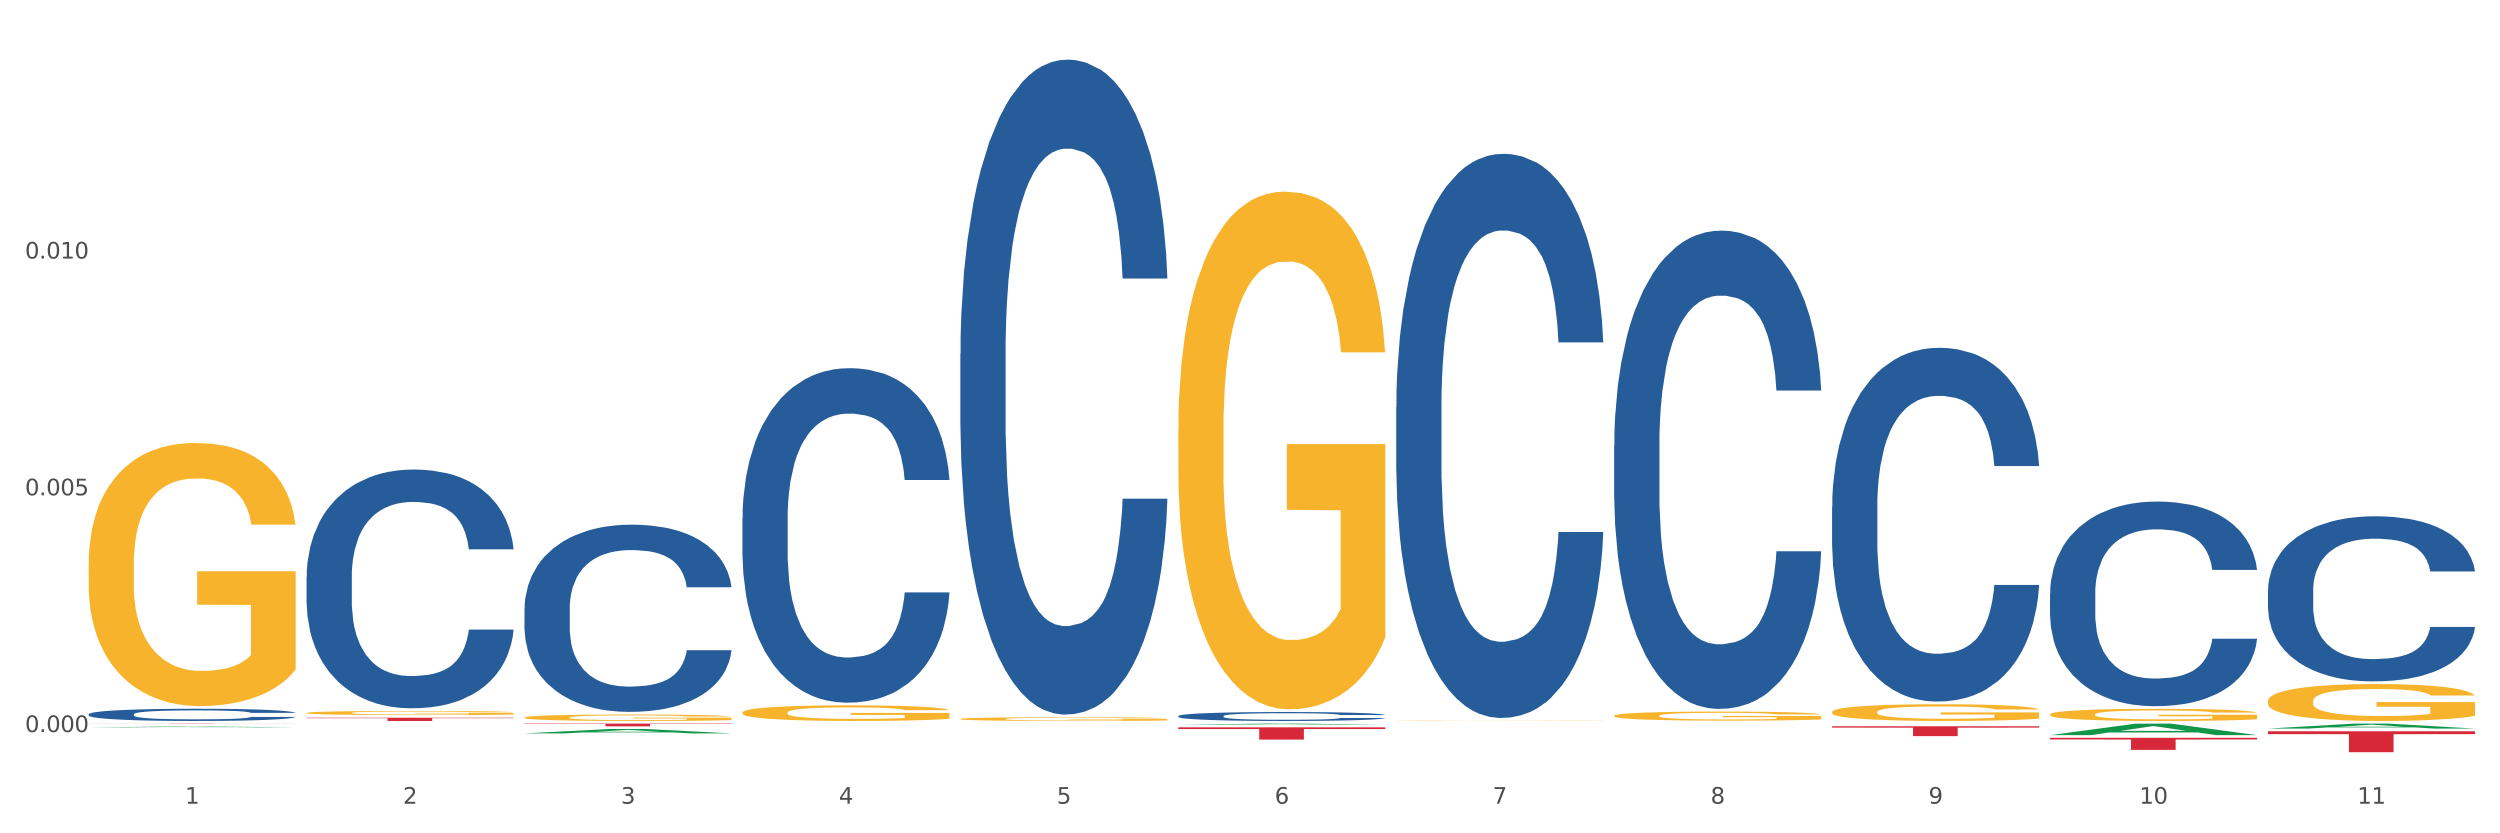
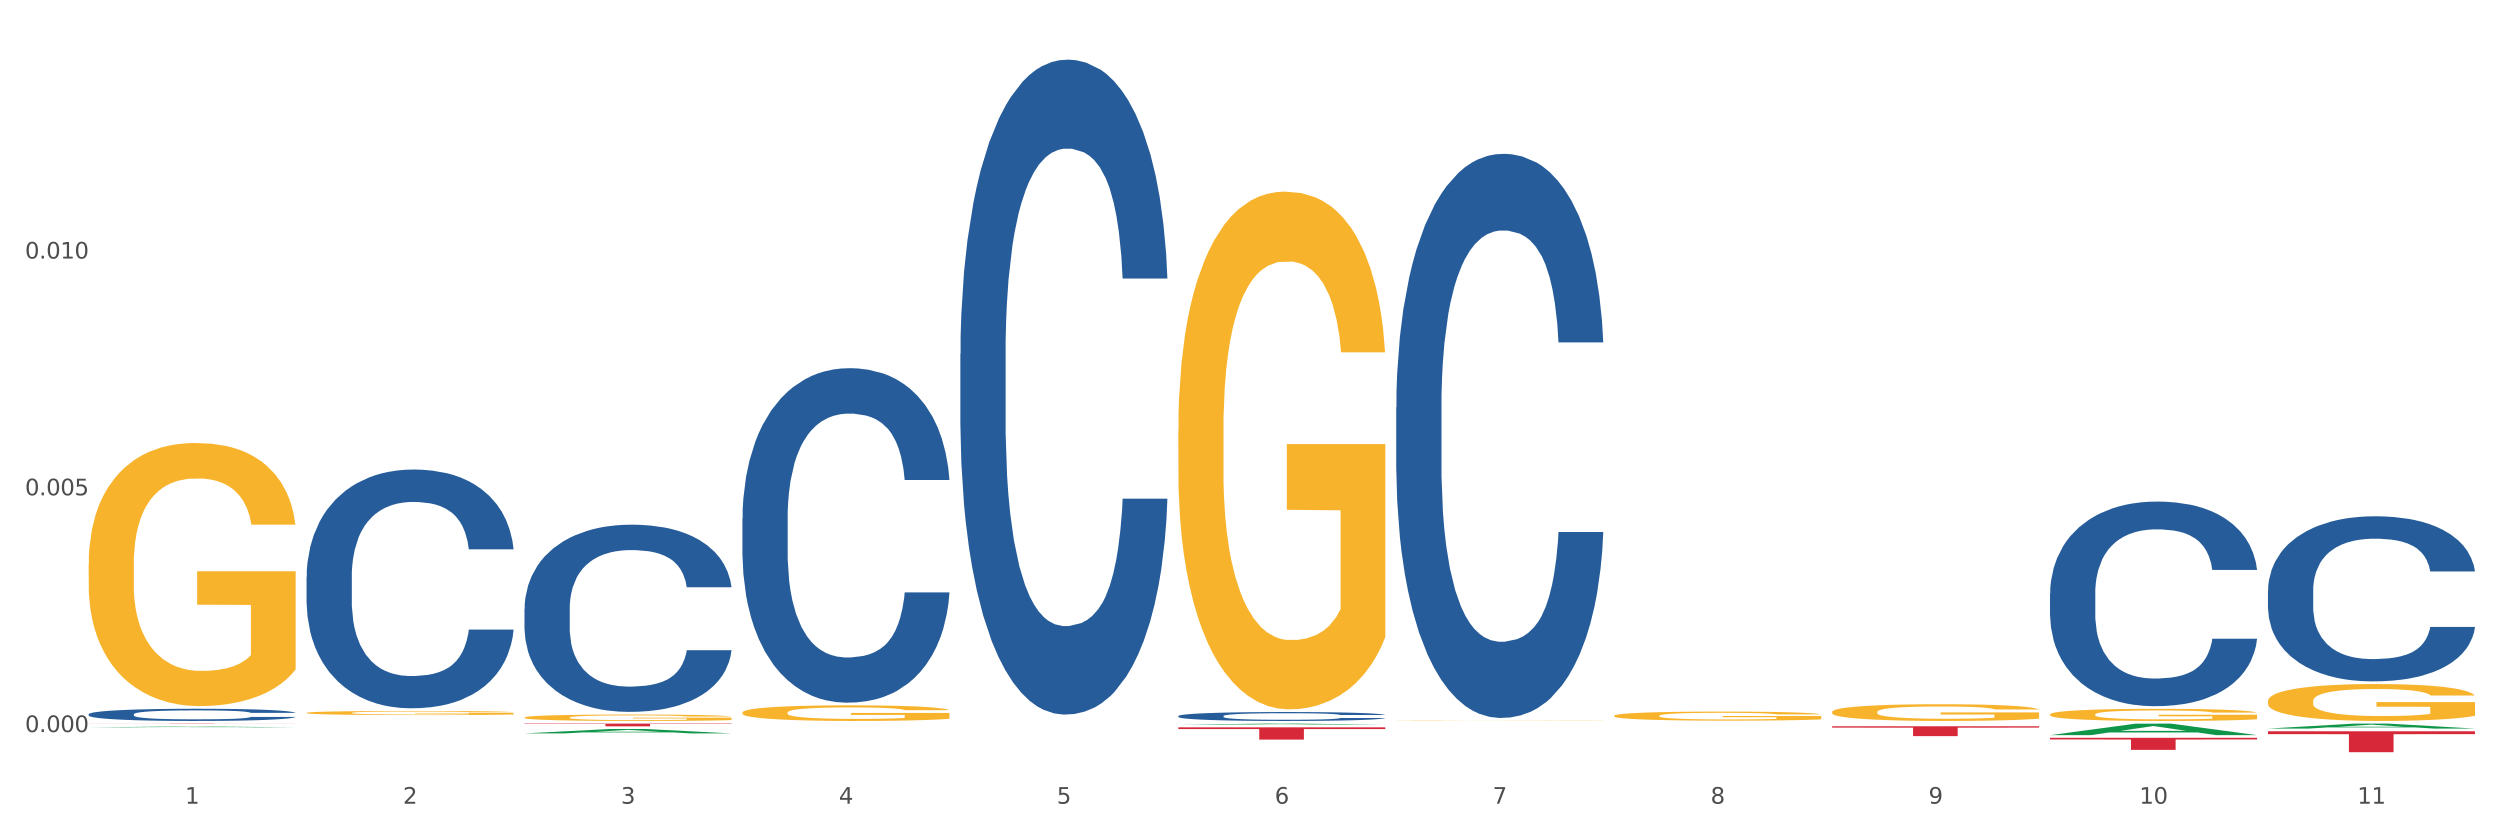
<svg xmlns="http://www.w3.org/2000/svg" xmlns:xlink="http://www.w3.org/1999/xlink" width="1080pt" height="360pt" viewBox="0 0 1080 360" version="1.1">
  <rect x="0" y="0" width="1080" height="360" fill="#333333" stroke="none" />
  <defs>
    <style type="text/css">*{stroke-linejoin: round; stroke-linecap: butt}</style>
  </defs>
  <g id="figure_1">
    <g id="patch_1">
      <path d="M 0 360  L 1080 360  L 1080 0  L 0 0  z " style="fill: #ffffff; stroke: #ffffff; stroke-linejoin: miter" />
    </g>
    <g id="axes_1">
      <g id="matplotlib.axis_1">
        <g id="xtick_1">
          <g id="text_1">
            <g style="fill: #4d4d4d" transform="translate(79.949 347.204) scale(0.096 -0.096)">
              <defs>
                <path id="DejaVuSans-31" d="M 794 531  L 1825 531  L 1825 4091  L 703 3866  L 703 4441  L 1819 4666  L 2450 4666  L 2450 531  L 3481 531  L 3481 0  L 794 0  L 794 531  z " transform="scale(0.016)" />
              </defs>
              <use xlink:href="#DejaVuSans-31" />
            </g>
          </g>
        </g>
        <g id="xtick_2">
          <g id="text_2">
            <g style="fill: #4d4d4d" transform="translate(174.097 347.204) scale(0.096 -0.096)">
              <defs>
                <path id="DejaVuSans-32" d="M 1228 531  L 3431 531  L 3431 0  L 469 0  L 469 531  Q 828 903 1448 1529  Q 2069 2156 2228 2338  Q 2531 2678 2651 2914  Q 2772 3150 2772 3378  Q 2772 3750 2511 3984  Q 2250 4219 1831 4219  Q 1534 4219 1204 4116  Q 875 4013 500 3803  L 500 4441  Q 881 4594 1212 4672  Q 1544 4750 1819 4750  Q 2544 4750 2975 4387  Q 3406 4025 3406 3419  Q 3406 3131 3298 2873  Q 3191 2616 2906 2266  Q 2828 2175 2409 1742  Q 1991 1309 1228 531  z " transform="scale(0.016)" />
              </defs>
              <use xlink:href="#DejaVuSans-32" />
            </g>
          </g>
        </g>
        <g id="xtick_3">
          <g id="text_3">
            <g style="fill: #4d4d4d" transform="translate(268.244 347.204) scale(0.096 -0.096)">
              <defs>
                <path id="DejaVuSans-33" d="M 2597 2516  Q 3050 2419 3304 2112  Q 3559 1806 3559 1356  Q 3559 666 3084 287  Q 2609 -91 1734 -91  Q 1441 -91 1130 -33  Q 819 25 488 141  L 488 750  Q 750 597 1062 519  Q 1375 441 1716 441  Q 2309 441 2620 675  Q 2931 909 2931 1356  Q 2931 1769 2642 2001  Q 2353 2234 1838 2234  L 1294 2234  L 1294 2753  L 1863 2753  Q 2328 2753 2575 2939  Q 2822 3125 2822 3475  Q 2822 3834 2567 4026  Q 2313 4219 1838 4219  Q 1578 4219 1281 4162  Q 984 4106 628 3988  L 628 4550  Q 988 4650 1302 4700  Q 1616 4750 1894 4750  Q 2613 4750 3031 4423  Q 3450 4097 3450 3541  Q 3450 3153 3228 2886  Q 3006 2619 2597 2516  z " transform="scale(0.016)" />
              </defs>
              <use xlink:href="#DejaVuSans-33" />
            </g>
          </g>
        </g>
        <g id="xtick_4">
          <g id="text_4">
            <g style="fill: #4d4d4d" transform="translate(362.392 347.204) scale(0.096 -0.096)">
              <defs>
                <path id="DejaVuSans-34" d="M 2419 4116  L 825 1625  L 2419 1625  L 2419 4116  z M 2253 4666  L 3047 4666  L 3047 1625  L 3713 1625  L 3713 1100  L 3047 1100  L 3047 0  L 2419 0  L 2419 1100  L 313 1100  L 313 1709  L 2253 4666  z " transform="scale(0.016)" />
              </defs>
              <use xlink:href="#DejaVuSans-34" />
            </g>
          </g>
        </g>
        <g id="xtick_5">
          <g id="text_5">
            <g style="fill: #4d4d4d" transform="translate(456.54 347.204) scale(0.096 -0.096)">
              <defs>
                <path id="DejaVuSans-35" d="M 691 4666  L 3169 4666  L 3169 4134  L 1269 4134  L 1269 2991  Q 1406 3038 1543 3061  Q 1681 3084 1819 3084  Q 2600 3084 3056 2656  Q 3513 2228 3513 1497  Q 3513 744 3044 326  Q 2575 -91 1722 -91  Q 1428 -91 1123 -41  Q 819 9 494 109  L 494 744  Q 775 591 1075 516  Q 1375 441 1709 441  Q 2250 441 2565 725  Q 2881 1009 2881 1497  Q 2881 1984 2565 2268  Q 2250 2553 1709 2553  Q 1456 2553 1204 2497  Q 953 2441 691 2322  L 691 4666  z " transform="scale(0.016)" />
              </defs>
              <use xlink:href="#DejaVuSans-35" />
            </g>
          </g>
        </g>
        <g id="xtick_6">
          <g id="text_6">
            <g style="fill: #4d4d4d" transform="translate(550.688 347.204) scale(0.096 -0.096)">
              <defs>
                <path id="DejaVuSans-36" d="M 2113 2584  Q 1688 2584 1439 2293  Q 1191 2003 1191 1497  Q 1191 994 1439 701  Q 1688 409 2113 409  Q 2538 409 2786 701  Q 3034 994 3034 1497  Q 3034 2003 2786 2293  Q 2538 2584 2113 2584  z M 3366 4563  L 3366 3988  Q 3128 4100 2886 4159  Q 2644 4219 2406 4219  Q 1781 4219 1451 3797  Q 1122 3375 1075 2522  Q 1259 2794 1537 2939  Q 1816 3084 2150 3084  Q 2853 3084 3261 2657  Q 3669 2231 3669 1497  Q 3669 778 3244 343  Q 2819 -91 2113 -91  Q 1303 -91 875 529  Q 447 1150 447 2328  Q 447 3434 972 4092  Q 1497 4750 2381 4750  Q 2619 4750 2861 4703  Q 3103 4656 3366 4563  z " transform="scale(0.016)" />
              </defs>
              <use xlink:href="#DejaVuSans-36" />
            </g>
          </g>
        </g>
        <g id="xtick_7">
          <g id="text_7">
            <g style="fill: #4d4d4d" transform="translate(644.835 347.204) scale(0.096 -0.096)">
              <defs>
                <path id="DejaVuSans-37" d="M 525 4666  L 3525 4666  L 3525 4397  L 1831 0  L 1172 0  L 2766 4134  L 525 4134  L 525 4666  z " transform="scale(0.016)" />
              </defs>
              <use xlink:href="#DejaVuSans-37" />
            </g>
          </g>
        </g>
        <g id="xtick_8">
          <g id="text_8">
            <g style="fill: #4d4d4d" transform="translate(738.983 347.204) scale(0.096 -0.096)">
              <defs>
                <path id="DejaVuSans-38" d="M 2034 2216  Q 1584 2216 1326 1975  Q 1069 1734 1069 1313  Q 1069 891 1326 650  Q 1584 409 2034 409  Q 2484 409 2743 651  Q 3003 894 3003 1313  Q 3003 1734 2745 1975  Q 2488 2216 2034 2216  z M 1403 2484  Q 997 2584 770 2862  Q 544 3141 544 3541  Q 544 4100 942 4425  Q 1341 4750 2034 4750  Q 2731 4750 3128 4425  Q 3525 4100 3525 3541  Q 3525 3141 3298 2862  Q 3072 2584 2669 2484  Q 3125 2378 3379 2068  Q 3634 1759 3634 1313  Q 3634 634 3220 271  Q 2806 -91 2034 -91  Q 1263 -91 848 271  Q 434 634 434 1313  Q 434 1759 690 2068  Q 947 2378 1403 2484  z M 1172 3481  Q 1172 3119 1398 2916  Q 1625 2713 2034 2713  Q 2441 2713 2670 2916  Q 2900 3119 2900 3481  Q 2900 3844 2670 4047  Q 2441 4250 2034 4250  Q 1625 4250 1398 4047  Q 1172 3844 1172 3481  z " transform="scale(0.016)" />
              </defs>
              <use xlink:href="#DejaVuSans-38" />
            </g>
          </g>
        </g>
        <g id="xtick_9">
          <g id="text_9">
            <g style="fill: #4d4d4d" transform="translate(833.131 347.204) scale(0.096 -0.096)">
              <defs>
                <path id="DejaVuSans-39" d="M 703 97  L 703 672  Q 941 559 1184 500  Q 1428 441 1663 441  Q 2288 441 2617 861  Q 2947 1281 2994 2138  Q 2813 1869 2534 1725  Q 2256 1581 1919 1581  Q 1219 1581 811 2004  Q 403 2428 403 3163  Q 403 3881 828 4315  Q 1253 4750 1959 4750  Q 2769 4750 3195 4129  Q 3622 3509 3622 2328  Q 3622 1225 3098 567  Q 2575 -91 1691 -91  Q 1453 -91 1209 -44  Q 966 3 703 97  z M 1959 2075  Q 2384 2075 2632 2365  Q 2881 2656 2881 3163  Q 2881 3666 2632 3958  Q 2384 4250 1959 4250  Q 1534 4250 1286 3958  Q 1038 3666 1038 3163  Q 1038 2656 1286 2365  Q 1534 2075 1959 2075  z " transform="scale(0.016)" />
              </defs>
              <use xlink:href="#DejaVuSans-39" />
            </g>
          </g>
        </g>
        <g id="xtick_10">
          <g id="text_10">
            <g style="fill: #4d4d4d" transform="translate(924.224 347.204) scale(0.096 -0.096)">
              <defs>
                <path id="DejaVuSans-30" d="M 2034 4250  Q 1547 4250 1301 3770  Q 1056 3291 1056 2328  Q 1056 1369 1301 889  Q 1547 409 2034 409  Q 2525 409 2770 889  Q 3016 1369 3016 2328  Q 3016 3291 2770 3770  Q 2525 4250 2034 4250  z M 2034 4750  Q 2819 4750 3233 4129  Q 3647 3509 3647 2328  Q 3647 1150 3233 529  Q 2819 -91 2034 -91  Q 1250 -91 836 529  Q 422 1150 422 2328  Q 422 3509 836 4129  Q 1250 4750 2034 4750  z " transform="scale(0.016)" />
              </defs>
              <use xlink:href="#DejaVuSans-31" />
              <use xlink:href="#DejaVuSans-30" transform="translate(63.623 0)" />
            </g>
          </g>
        </g>
        <g id="xtick_11">
          <g id="text_11">
            <g style="fill: #4d4d4d" transform="translate(1018.372 347.204) scale(0.096 -0.096)">
              <use xlink:href="#DejaVuSans-31" />
              <use xlink:href="#DejaVuSans-31" transform="translate(63.623 0)" />
            </g>
          </g>
        </g>
        <g id="xtick_12" />
        <g id="xtick_13" />
        <g id="xtick_14" />
        <g id="xtick_15" />
        <g id="xtick_16" />
        <g id="xtick_17" />
        <g id="xtick_18" />
        <g id="xtick_19" />
        <g id="xtick_20" />
        <g id="xtick_21" />
      </g>
      <g id="matplotlib.axis_2">
        <g id="ytick_1">
          <g id="text_12">
            <g style="fill: #4d4d4d" transform="translate(10.8 316.255) scale(0.096 -0.096)">
              <defs>
                <path id="DejaVuSans-2e" d="M 684 794  L 1344 794  L 1344 0  L 684 0  L 684 794  z " transform="scale(0.016)" />
              </defs>
              <use xlink:href="#DejaVuSans-30" />
              <use xlink:href="#DejaVuSans-2e" transform="translate(63.623 0)" />
              <use xlink:href="#DejaVuSans-30" transform="translate(95.41 0)" />
              <use xlink:href="#DejaVuSans-30" transform="translate(159.033 0)" />
              <use xlink:href="#DejaVuSans-30" transform="translate(222.656 0)" />
            </g>
          </g>
        </g>
        <g id="ytick_2">
          <g id="text_13">
            <g style="fill: #4d4d4d" transform="translate(10.8 213.976) scale(0.096 -0.096)">
              <use xlink:href="#DejaVuSans-30" />
              <use xlink:href="#DejaVuSans-2e" transform="translate(63.623 0)" />
              <use xlink:href="#DejaVuSans-30" transform="translate(95.41 0)" />
              <use xlink:href="#DejaVuSans-30" transform="translate(159.033 0)" />
              <use xlink:href="#DejaVuSans-35" transform="translate(222.656 0)" />
            </g>
          </g>
        </g>
        <g id="ytick_3">
          <g id="text_14">
            <g style="fill: #4d4d4d" transform="translate(10.8 111.698) scale(0.096 -0.096)">
              <use xlink:href="#DejaVuSans-30" />
              <use xlink:href="#DejaVuSans-2e" transform="translate(63.623 0)" />
              <use xlink:href="#DejaVuSans-30" transform="translate(95.41 0)" />
              <use xlink:href="#DejaVuSans-31" transform="translate(159.033 0)" />
              <use xlink:href="#DejaVuSans-30" transform="translate(222.656 0)" />
            </g>
          </g>
        </g>
        <g id="ytick_4" />
        <g id="ytick_5" />
        <g id="ytick_6" />
      </g>
      <g id="PolyCollection_1">
        <path d="M 38.283 314.202  L 38.375 314.202  L 75.258 313.869  L 90.564 313.868  L 127.723 314.203  L 110.02 314.203  L 101.998 314.125  L 63.916 314.125  L 63.64 314.126  L 55.894 314.203  L 38.283 314.203  L 38.283 314.202  L 68.711 314.079  L 97.203 314.078  L 83.095 313.94  L 82.911 313.939  L 82.727 313.94  L 68.619 314.078  L 68.711 314.079  L 38.283 314.202  z " clip-path="url(#peec48498e9)" style="fill: #109648" />
-         <path d="M 414.874 310.596  L 414.979 310.595  L 414.979 310.542  L 415.19 310.496  L 416.246 310.386  L 417.83 310.295  L 418.992 310.247  L 420.154 310.207  L 421.526 310.168  L 423.216 310.127  L 426.278 310.067  L 428.179 310.036  L 430.502 310.003  L 434.726 309.957  L 437.788 309.93  L 440.956 309.908  L 446.13 309.882  L 449.509 309.87  L 453.1 309.861  L 457.429 309.855  L 460.703 309.854  L 467.883 309.858  L 474.008 309.871  L 476.964 309.882  L 480.766 309.899  L 482.772 309.911  L 486.046 309.935  L 489.425 309.965  L 491.748 309.992  L 495.233 310.042  L 497.873 310.091  L 500.301 310.153  L 501.568 310.196  L 502.519 310.235  L 503.364 310.281  L 504.208 310.353  L 485.201 310.353  L 484.462 310.301  L 483.3 310.253  L 481.611 310.206  L 480.132 310.177  L 477.598 310.14  L 475.275 310.116  L 472.846 310.099  L 469.889 310.084  L 467.566 310.077  L 464.293 310.071  L 457.851 310.072  L 453.522 310.084  L 450.565 310.099  L 448.665 310.112  L 446.975 310.127  L 445.074 310.147  L 442.857 310.178  L 441.273 310.206  L 439.689 310.241  L 438.422 310.276  L 437.26 310.317  L 436.31 310.361  L 435.571 310.407  L 434.937 310.463  L 434.409 310.555  L 434.409 310.756  L 434.62 310.802  L 435.148 310.862  L 435.782 310.907  L 436.838 310.961  L 437.788 310.998  L 439.583 311.051  L 441.59 311.095  L 443.174 311.123  L 444.758 311.146  L 447.503 311.179  L 450.565 311.205  L 453.205 311.221  L 456.796 311.236  L 459.224 311.242  L 461.336 311.245  L 466.51 311.245  L 470.206 311.24  L 474.325 311.23  L 477.492 311.217  L 480.132 311.201  L 483.089 311.174  L 484.99 311.149  L 484.99 310.843  L 461.759 310.841  L 461.759 310.637  L 504.314 310.637  L 504.314 311.236  L 502.519 311.267  L 500.512 311.294  L 498.401 311.319  L 495.233 311.35  L 491.431 311.379  L 488.052 311.4  L 484.462 311.418  L 480.238 311.434  L 474.747 311.448  L 471.368 311.454  L 467.144 311.459  L 462.181 311.46  L 457.851 311.457  L 453.628 311.45  L 449.193 311.437  L 444.863 311.418  L 441.59 311.399  L 438.316 311.375  L 434.831 311.344  L 432.086 311.315  L 429.974 311.289  L 427.651 311.255  L 425.117 311.211  L 423.216 311.171  L 421.526 311.13  L 419.731 311.077  L 418.464 311.032  L 417.197 310.975  L 416.458 310.932  L 415.613 310.866  L 414.979 310.774  L 414.874 310.596  z " clip-path="url(#peec48498e9)" style="fill: #f7b32b" />
        <path d="M 509.021 186.128  L 509.127 185.923  L 509.127 178.569  L 509.338 172.237  L 510.394 156.916  L 511.978 144.251  L 513.14 137.51  L 514.301 131.995  L 515.674 126.479  L 517.363 120.76  L 520.426 112.384  L 522.327 108.095  L 524.65 103.601  L 528.874 97.064  L 531.936 93.387  L 535.104 90.323  L 540.278 86.646  L 543.657 85.012  L 547.247 83.786  L 551.577 82.969  L 554.85 82.765  L 562.031 83.377  L 568.155 85.216  L 571.112 86.646  L 574.914 89.097  L 576.92 90.731  L 580.193 94  L 583.573 98.289  L 585.896 101.966  L 589.38 108.912  L 592.02 115.857  L 594.449 124.437  L 595.716 130.361  L 596.667 135.876  L 597.511 142.209  L 598.356 152.218  L 579.349 152.218  L 578.609 145.068  L 577.448 138.327  L 575.758 131.791  L 574.28 127.705  L 571.746 122.598  L 569.423 119.33  L 566.994 116.878  L 564.037 114.836  L 561.714 113.814  L 558.441 112.997  L 551.999 113.202  L 547.67 114.836  L 544.713 116.878  L 542.812 118.717  L 541.123 120.76  L 539.222 123.62  L 537.004 127.909  L 535.42 131.791  L 533.837 136.693  L 532.569 141.596  L 531.408 147.315  L 530.457 153.444  L 529.718 159.776  L 529.085 167.539  L 528.557 180.408  L 528.557 208.394  L 528.768 214.726  L 529.296 223.101  L 529.929 229.434  L 530.985 236.992  L 531.936 242.099  L 533.731 249.453  L 535.737 255.581  L 537.321 259.462  L 538.905 262.731  L 541.651 267.225  L 544.713 270.902  L 547.353 273.149  L 550.943 275.191  L 553.372 276.009  L 555.484 276.417  L 560.658 276.417  L 564.354 275.804  L 568.472 274.374  L 571.64 272.536  L 574.28 270.289  L 577.237 266.612  L 579.137 263.139  L 579.137 220.446  L 555.906 220.242  L 555.906 191.847  L 598.462 191.847  L 598.462 275.191  L 596.667 279.481  L 594.66 283.362  L 592.548 286.835  L 589.38 291.125  L 585.579 295.21  L 582.2 298.07  L 578.609 300.522  L 574.386 302.769  L 568.895 304.811  L 565.516 305.628  L 561.292 306.241  L 556.329 306.445  L 551.999 306.037  L 547.775 305.016  L 543.34 303.177  L 539.011 300.522  L 535.737 297.866  L 532.464 294.598  L 528.979 290.308  L 526.234 286.222  L 524.122 282.545  L 521.799 277.847  L 519.264 271.719  L 517.363 266.203  L 515.674 260.484  L 513.879 253.13  L 512.612 246.797  L 511.344 238.831  L 510.605 232.907  L 509.761 223.714  L 509.127 210.845  L 509.021 186.128  z " clip-path="url(#peec48498e9)" style="fill: #f7b32b" />
        <path d="M 603.169 311.383  L 603.275 311.383  L 603.275 311.378  L 603.486 311.374  L 604.542 311.364  L 606.126 311.356  L 607.287 311.352  L 608.449 311.348  L 609.822 311.345  L 611.511 311.341  L 614.573 311.336  L 616.474 311.333  L 618.797 311.33  L 623.021 311.326  L 626.083 311.324  L 629.251 311.322  L 634.426 311.319  L 637.805 311.318  L 641.395 311.317  L 645.724 311.317  L 648.998 311.317  L 656.179 311.317  L 662.303 311.318  L 665.26 311.319  L 669.061 311.321  L 671.068 311.322  L 674.341 311.324  L 677.72 311.327  L 680.043 311.329  L 683.528 311.334  L 686.168 311.338  L 688.597 311.344  L 689.864 311.347  L 690.814 311.351  L 691.659 311.355  L 692.504 311.361  L 673.496 311.361  L 672.757 311.357  L 671.596 311.352  L 669.906 311.348  L 668.428 311.346  L 665.893 311.342  L 663.57 311.34  L 661.142 311.339  L 658.185 311.337  L 655.862 311.337  L 652.588 311.336  L 646.147 311.336  L 641.817 311.337  L 638.861 311.339  L 636.96 311.34  L 635.27 311.341  L 633.37 311.343  L 631.152 311.346  L 629.568 311.348  L 627.984 311.351  L 626.717 311.355  L 625.555 311.358  L 624.605 311.362  L 623.866 311.366  L 623.232 311.371  L 622.704 311.379  L 622.704 311.397  L 622.916 311.401  L 623.444 311.407  L 624.077 311.411  L 625.133 311.416  L 626.083 311.419  L 627.879 311.424  L 629.885 311.428  L 631.469 311.43  L 633.053 311.432  L 635.798 311.435  L 638.861 311.437  L 641.501 311.439  L 645.091 311.44  L 647.52 311.441  L 649.632 311.441  L 654.806 311.441  L 658.502 311.441  L 662.62 311.44  L 665.788 311.438  L 668.428 311.437  L 671.384 311.435  L 673.285 311.432  L 673.285 311.405  L 650.054 311.405  L 650.054 311.387  L 692.609 311.387  L 692.609 311.44  L 690.814 311.443  L 688.808 311.445  L 686.696 311.448  L 683.528 311.45  L 679.727 311.453  L 676.347 311.455  L 672.757 311.456  L 668.533 311.458  L 663.042 311.459  L 659.663 311.46  L 655.439 311.46  L 650.476 311.46  L 646.147 311.46  L 641.923 311.459  L 637.488 311.458  L 633.158 311.456  L 629.885 311.455  L 626.611 311.453  L 623.127 311.45  L 620.381 311.447  L 618.269 311.445  L 615.946 311.442  L 613.412 311.438  L 611.511 311.434  L 609.822 311.431  L 608.026 311.426  L 606.759 311.422  L 605.492 311.417  L 604.753 311.413  L 603.908 311.407  L 603.275 311.399  L 603.169 311.383  z " clip-path="url(#peec48498e9)" style="fill: #f7b32b" />
        <path d="M 697.317 309.219  L 697.422 309.216  L 697.422 309.087  L 697.633 308.976  L 698.689 308.708  L 700.273 308.486  L 701.435 308.368  L 702.597 308.272  L 703.969 308.175  L 705.659 308.075  L 708.721 307.928  L 710.622 307.853  L 712.945 307.774  L 717.169 307.66  L 720.231 307.596  L 723.399 307.542  L 728.573 307.478  L 731.952 307.449  L 735.543 307.427  L 739.872 307.413  L 743.146 307.41  L 750.326 307.42  L 756.451 307.453  L 759.407 307.478  L 763.209 307.52  L 765.215 307.549  L 768.489 307.606  L 771.868 307.681  L 774.191 307.746  L 777.676 307.867  L 780.316 307.989  L 782.744 308.139  L 784.011 308.243  L 784.962 308.34  L 785.807 308.45  L 786.651 308.626  L 767.644 308.626  L 766.905 308.501  L 765.743 308.382  L 764.054 308.268  L 762.575 308.196  L 760.041 308.107  L 757.718 308.05  L 755.289 308.007  L 752.333 307.971  L 750.009 307.953  L 746.736 307.939  L 740.294 307.943  L 735.965 307.971  L 733.008 308.007  L 731.108 308.039  L 729.418 308.075  L 727.517 308.125  L 725.3 308.2  L 723.716 308.268  L 722.132 308.354  L 720.865 308.44  L 719.703 308.54  L 718.753 308.647  L 718.014 308.758  L 717.38 308.894  L 716.852 309.119  L 716.852 309.609  L 717.063 309.72  L 717.591 309.867  L 718.225 309.978  L 719.281 310.11  L 720.231 310.199  L 722.026 310.328  L 724.033 310.436  L 725.617 310.504  L 727.201 310.561  L 729.946 310.639  L 733.008 310.704  L 735.648 310.743  L 739.239 310.779  L 741.667 310.793  L 743.779 310.8  L 748.953 310.8  L 752.649 310.79  L 756.768 310.765  L 759.935 310.732  L 762.575 310.693  L 765.532 310.629  L 767.433 310.568  L 767.433 309.82  L 744.202 309.817  L 744.202 309.32  L 786.757 309.32  L 786.757 310.779  L 784.962 310.854  L 782.956 310.922  L 780.844 310.983  L 777.676 311.058  L 773.874 311.129  L 770.495 311.18  L 766.905 311.222  L 762.681 311.262  L 757.19 311.298  L 753.811 311.312  L 749.587 311.323  L 744.624 311.326  L 740.294 311.319  L 736.071 311.301  L 731.636 311.269  L 727.306 311.222  L 724.033 311.176  L 720.759 311.119  L 717.274 311.044  L 714.529 310.972  L 712.417 310.908  L 710.094 310.825  L 707.56 310.718  L 705.659 310.622  L 703.969 310.521  L 702.174 310.393  L 700.907 310.282  L 699.64 310.142  L 698.901 310.039  L 698.056 309.878  L 697.422 309.652  L 697.317 309.219  z " clip-path="url(#peec48498e9)" style="fill: #f7b32b" />
        <path d="M 791.464 307.571  L 791.57 307.565  L 791.57 307.327  L 791.781 307.122  L 792.837 306.627  L 794.421 306.218  L 795.583 306  L 796.744 305.822  L 798.117 305.644  L 799.806 305.459  L 802.869 305.188  L 804.77 305.049  L 807.093 304.904  L 811.317 304.693  L 814.379 304.574  L 817.547 304.475  L 822.721 304.356  L 826.1 304.303  L 829.69 304.264  L 834.02 304.237  L 837.293 304.231  L 844.474 304.25  L 850.598 304.31  L 853.555 304.356  L 857.357 304.435  L 859.363 304.488  L 862.636 304.594  L 866.016 304.732  L 868.339 304.851  L 871.823 305.076  L 874.463 305.3  L 876.892 305.577  L 878.159 305.769  L 879.11 305.947  L 879.954 306.152  L 880.799 306.475  L 861.792 306.475  L 861.053 306.244  L 859.891 306.026  L 858.201 305.815  L 856.723 305.683  L 854.189 305.518  L 851.866 305.412  L 849.437 305.333  L 846.48 305.267  L 844.157 305.234  L 840.884 305.208  L 834.442 305.214  L 830.113 305.267  L 827.156 305.333  L 825.255 305.393  L 823.566 305.459  L 821.665 305.551  L 819.447 305.69  L 817.864 305.815  L 816.28 305.974  L 815.012 306.132  L 813.851 306.317  L 812.9 306.515  L 812.161 306.72  L 811.528 306.971  L 811 307.387  L 811 308.291  L 811.211 308.496  L 811.739 308.766  L 812.372 308.971  L 813.428 309.215  L 814.379 309.38  L 816.174 309.618  L 818.18 309.816  L 819.764 309.942  L 821.348 310.047  L 824.094 310.193  L 827.156 310.311  L 829.796 310.384  L 833.386 310.45  L 835.815 310.476  L 837.927 310.49  L 843.101 310.49  L 846.797 310.47  L 850.915 310.424  L 854.083 310.364  L 856.723 310.292  L 859.68 310.173  L 861.58 310.06  L 861.58 308.681  L 838.349 308.674  L 838.349 307.756  L 880.905 307.756  L 880.905 310.45  L 879.11 310.589  L 877.103 310.714  L 874.991 310.826  L 871.823 310.965  L 868.022 311.097  L 864.643 311.189  L 861.053 311.269  L 856.829 311.341  L 851.338 311.407  L 847.959 311.434  L 843.735 311.454  L 838.772 311.46  L 834.442 311.447  L 830.218 311.414  L 825.783 311.355  L 821.454 311.269  L 818.18 311.183  L 814.907 311.077  L 811.422 310.939  L 808.677 310.807  L 806.565 310.688  L 804.242 310.536  L 801.707 310.338  L 799.806 310.16  L 798.117 309.975  L 796.322 309.737  L 795.055 309.532  L 793.787 309.275  L 793.048 309.083  L 792.204 308.786  L 791.57 308.37  L 791.464 307.571  z " clip-path="url(#peec48498e9)" style="fill: #f7b32b" />
        <path d="M 885.612 308.642  L 885.718 308.637  L 885.718 308.464  L 885.929 308.316  L 886.985 307.957  L 888.569 307.661  L 889.73 307.503  L 890.892 307.373  L 892.265 307.244  L 893.954 307.11  L 897.016 306.914  L 898.917 306.813  L 901.24 306.708  L 905.464 306.555  L 908.526 306.469  L 911.694 306.397  L 916.869 306.311  L 920.248 306.273  L 923.838 306.244  L 928.167 306.225  L 931.441 306.22  L 938.622 306.234  L 944.746 306.278  L 947.703 306.311  L 951.504 306.368  L 953.511 306.407  L 956.784 306.483  L 960.163 306.584  L 962.486 306.67  L 965.971 306.833  L 968.611 306.995  L 971.04 307.196  L 972.307 307.335  L 973.257 307.464  L 974.102 307.613  L 974.947 307.847  L 955.939 307.847  L 955.2 307.68  L 954.039 307.522  L 952.349 307.369  L 950.871 307.273  L 948.336 307.153  L 946.013 307.077  L 943.585 307.019  L 940.628 306.971  L 938.305 306.947  L 935.031 306.928  L 928.59 306.933  L 924.26 306.971  L 921.304 307.019  L 919.403 307.062  L 917.713 307.11  L 915.813 307.177  L 913.595 307.278  L 912.011 307.369  L 910.427 307.483  L 909.16 307.598  L 907.999 307.732  L 907.048 307.876  L 906.309 308.024  L 905.675 308.206  L 905.147 308.508  L 905.147 309.163  L 905.359 309.311  L 905.887 309.508  L 906.52 309.656  L 907.576 309.833  L 908.526 309.953  L 910.322 310.125  L 912.328 310.269  L 913.912 310.36  L 915.496 310.436  L 918.241 310.541  L 921.304 310.627  L 923.944 310.68  L 927.534 310.728  L 929.963 310.747  L 932.075 310.757  L 937.249 310.757  L 940.945 310.742  L 945.063 310.709  L 948.231 310.666  L 950.871 310.613  L 953.827 310.527  L 955.728 310.446  L 955.728 309.445  L 932.497 309.441  L 932.497 308.776  L 975.052 308.776  L 975.052 310.728  L 973.257 310.828  L 971.251 310.919  L 969.139 311.001  L 965.971 311.101  L 962.17 311.197  L 958.79 311.264  L 955.2 311.321  L 950.976 311.374  L 945.485 311.422  L 942.106 311.441  L 937.882 311.455  L 932.919 311.46  L 928.59 311.451  L 924.366 311.427  L 919.931 311.384  L 915.601 311.321  L 912.328 311.259  L 909.054 311.183  L 905.57 311.082  L 902.824 310.986  L 900.712 310.9  L 898.389 310.79  L 895.855 310.647  L 893.954 310.517  L 892.265 310.383  L 890.469 310.211  L 889.202 310.063  L 887.935 309.876  L 887.196 309.737  L 886.351 309.522  L 885.718 309.221  L 885.612 308.642  z " clip-path="url(#peec48498e9)" style="fill: #f7b32b" />
        <path d="M 979.76 302.88  L 979.865 302.866  L 979.865 302.341  L 980.077 301.89  L 981.132 300.797  L 982.716 299.894  L 983.878 299.414  L 985.04 299.02  L 986.412 298.627  L 988.102 298.219  L 991.164 297.622  L 993.065 297.316  L 995.388 296.995  L 999.612 296.529  L 1002.674 296.267  L 1005.842 296.049  L 1011.016 295.786  L 1014.395 295.67  L 1017.986 295.582  L 1022.315 295.524  L 1025.589 295.51  L 1032.769 295.553  L 1038.894 295.684  L 1041.85 295.786  L 1045.652 295.961  L 1047.658 296.078  L 1050.932 296.311  L 1054.311 296.617  L 1056.634 296.879  L 1060.119 297.374  L 1062.759 297.869  L 1065.187 298.481  L 1066.454 298.904  L 1067.405 299.297  L 1068.25 299.749  L 1069.094 300.462  L 1050.087 300.462  L 1049.348 299.952  L 1048.186 299.472  L 1046.497 299.006  L 1045.018 298.714  L 1042.484 298.35  L 1040.161 298.117  L 1037.732 297.942  L 1034.776 297.797  L 1032.452 297.724  L 1029.179 297.666  L 1022.738 297.68  L 1018.408 297.797  L 1015.451 297.942  L 1013.551 298.073  L 1011.861 298.219  L 1009.96 298.423  L 1007.743 298.729  L 1006.159 299.006  L 1004.575 299.355  L 1003.308 299.705  L 1002.146 300.113  L 1001.196 300.55  L 1000.457 301.001  L 999.823 301.555  L 999.295 302.473  L 999.295 304.468  L 999.506 304.92  L 1000.034 305.517  L 1000.668 305.969  L 1001.724 306.507  L 1002.674 306.872  L 1004.469 307.396  L 1006.476 307.833  L 1008.06 308.11  L 1009.644 308.343  L 1012.389 308.663  L 1015.451 308.926  L 1018.091 309.086  L 1021.682 309.231  L 1024.11 309.29  L 1026.222 309.319  L 1031.396 309.319  L 1035.092 309.275  L 1039.211 309.173  L 1042.378 309.042  L 1045.018 308.882  L 1047.975 308.62  L 1049.876 308.372  L 1049.876 305.328  L 1026.645 305.313  L 1026.645 303.288  L 1069.2 303.288  L 1069.2 309.231  L 1067.405 309.537  L 1065.399 309.814  L 1063.287 310.062  L 1060.119 310.368  L 1056.317 310.659  L 1052.938 310.863  L 1049.348 311.038  L 1045.124 311.198  L 1039.633 311.344  L 1036.254 311.402  L 1032.03 311.446  L 1027.067 311.46  L 1022.738 311.431  L 1018.514 311.358  L 1014.079 311.227  L 1009.749 311.038  L 1006.476 310.848  L 1003.202 310.615  L 999.717 310.309  L 996.972 310.018  L 994.86 309.756  L 992.537 309.421  L 990.003 308.984  L 988.102 308.591  L 986.412 308.183  L 984.617 307.658  L 983.35 307.207  L 982.083 306.639  L 981.344 306.216  L 980.499 305.561  L 979.865 304.643  L 979.76 302.88  z " clip-path="url(#peec48498e9)" style="fill: #f7b32b" />
        <path d="M 979.76 255.082  L 979.865 255.017  L 979.865 253.193  L 980.183 250.717  L 981.346 246.158  L 982.826 242.705  L 985.363 238.666  L 986.737 236.973  L 988.535 235.084  L 992.235 232.022  L 996.464 229.416  L 999.424 227.983  L 1001.644 227.071  L 1006.613 225.443  L 1009.467 224.726  L 1012.428 224.14  L 1014.965 223.749  L 1019.194 223.293  L 1022.577 223.097  L 1026.489 223.032  L 1029.766 223.097  L 1034.101 223.358  L 1040.444 224.14  L 1042.875 224.596  L 1046.153 225.377  L 1049.536 226.42  L 1052.285 227.462  L 1055.456 228.96  L 1058.734 230.914  L 1061.905 233.39  L 1064.125 235.67  L 1065.923 238.08  L 1067.508 241.011  L 1068.671 244.203  L 1069.2 246.874  L 1049.853 246.874  L 1049.324 244.464  L 1048.267 241.858  L 1047.21 240.099  L 1046.047 238.666  L 1044.25 237.038  L 1042.664 235.996  L 1040.021 234.758  L 1037.589 233.976  L 1035.581 233.52  L 1033.149 233.129  L 1027.969 232.738  L 1024.268 232.738  L 1021.943 232.869  L 1019.088 233.194  L 1016.656 233.65  L 1013.802 234.432  L 1011.582 235.279  L 1009.362 236.386  L 1008.093 237.168  L 1006.19 238.601  L 1004.921 239.774  L 1003.23 241.793  L 1002.278 243.226  L 1000.587 246.939  L 999.847 249.675  L 999.53 251.564  L 999.318 253.649  L 999.318 263.811  L 999.952 268.371  L 1000.481 270.325  L 1001.327 272.54  L 1002.913 275.406  L 1005.239 278.207  L 1007.67 280.227  L 1009.679 281.464  L 1011.582 282.376  L 1013.485 283.093  L 1015.811 283.744  L 1017.714 284.135  L 1020.568 284.526  L 1023.951 284.721  L 1026.594 284.721  L 1031.986 284.396  L 1034.418 284.07  L 1036.744 283.614  L 1039.281 282.897  L 1041.29 282.116  L 1042.452 281.529  L 1044.355 280.292  L 1045.836 278.989  L 1047.104 277.491  L 1047.95 276.188  L 1048.901 274.234  L 1049.642 272.019  L 1049.853 270.846  L 1069.2 270.846  L 1068.777 273.191  L 1068.037 275.471  L 1066.557 278.533  L 1065.394 280.292  L 1063.597 282.441  L 1061.694 284.265  L 1059.051 286.285  L 1056.619 287.783  L 1054.082 289.086  L 1051.333 290.258  L 1046.364 291.887  L 1044.567 292.343  L 1040.761 293.125  L 1037.801 293.581  L 1033.466 294.037  L 1029.026 294.297  L 1024.374 294.362  L 1020.251 294.232  L 1015.705 293.841  L 1012.851 293.45  L 1009.679 292.864  L 1005.979 291.952  L 1002.49 290.845  L 999.212 289.542  L 996.147 288.044  L 993.292 286.35  L 989.592 283.549  L 986.843 280.813  L 984.834 278.272  L 983.46 276.123  L 982.086 273.387  L 981.346 271.498  L 980.183 266.938  L 979.76 262.704  L 979.76 255.082  z " clip-path="url(#peec48498e9)" style="fill: #255c99" />
        <path d="M 320.726 307.827  L 320.832 307.821  L 320.832 307.599  L 321.043 307.408  L 322.099 306.945  L 323.683 306.563  L 324.844 306.359  L 326.006 306.193  L 327.379 306.026  L 329.068 305.853  L 332.13 305.6  L 334.031 305.471  L 336.354 305.335  L 340.578 305.138  L 343.64 305.027  L 346.808 304.934  L 351.983 304.823  L 355.362 304.774  L 358.952 304.737  L 363.281 304.712  L 366.555 304.706  L 373.735 304.725  L 379.86 304.78  L 382.817 304.823  L 386.618 304.897  L 388.625 304.947  L 391.898 305.045  L 395.277 305.175  L 397.6 305.286  L 401.085 305.496  L 403.725 305.705  L 406.154 305.964  L 407.421 306.143  L 408.371 306.31  L 409.216 306.501  L 410.061 306.803  L 391.053 306.803  L 390.314 306.587  L 389.153 306.384  L 387.463 306.186  L 385.985 306.063  L 383.45 305.909  L 381.127 305.81  L 378.699 305.736  L 375.742 305.674  L 373.419 305.644  L 370.145 305.619  L 363.704 305.625  L 359.374 305.674  L 356.418 305.736  L 354.517 305.792  L 352.827 305.853  L 350.927 305.94  L 348.709 306.069  L 347.125 306.186  L 345.541 306.334  L 344.274 306.482  L 343.112 306.655  L 342.162 306.84  L 341.423 307.031  L 340.789 307.266  L 340.261 307.654  L 340.261 308.499  L 340.473 308.691  L 341.001 308.944  L 341.634 309.135  L 342.69 309.363  L 343.64 309.517  L 345.436 309.739  L 347.442 309.924  L 349.026 310.041  L 350.61 310.14  L 353.355 310.276  L 356.418 310.387  L 359.058 310.455  L 362.648 310.516  L 365.077 310.541  L 367.189 310.553  L 372.363 310.553  L 376.059 310.535  L 380.177 310.492  L 383.345 310.436  L 385.985 310.368  L 388.941 310.257  L 390.842 310.153  L 390.842 308.863  L 367.611 308.857  L 367.611 308  L 410.166 308  L 410.166 310.516  L 408.371 310.646  L 406.365 310.763  L 404.253 310.868  L 401.085 310.998  L 397.284 311.121  L 393.904 311.207  L 390.314 311.281  L 386.09 311.349  L 380.599 311.411  L 377.22 311.435  L 372.996 311.454  L 368.033 311.46  L 363.704 311.448  L 359.48 311.417  L 355.045 311.361  L 350.715 311.281  L 347.442 311.201  L 344.168 311.102  L 340.684 310.973  L 337.938 310.85  L 335.826 310.738  L 333.503 310.597  L 330.969 310.412  L 329.068 310.245  L 327.379 310.072  L 325.583 309.85  L 324.316 309.659  L 323.049 309.419  L 322.31 309.24  L 321.465 308.962  L 320.832 308.573  L 320.726 307.827  z " clip-path="url(#peec48498e9)" style="fill: #f7b32b" />
        <path d="M 885.612 256.393  L 885.718 256.312  L 885.718 254.052  L 886.035 250.984  L 887.198 245.333  L 888.678 241.055  L 891.215 236.049  L 892.59 233.95  L 894.387 231.609  L 898.087 227.815  L 902.316 224.586  L 905.276 222.81  L 907.496 221.68  L 912.465 219.661  L 915.32 218.773  L 918.28 218.047  L 920.817 217.562  L 925.046 216.997  L 928.429 216.755  L 932.341 216.674  L 935.618 216.755  L 939.953 217.078  L 946.296 218.047  L 948.728 218.612  L 952.005 219.581  L 955.388 220.872  L 958.137 222.164  L 961.309 224.021  L 964.586 226.443  L 967.758 229.51  L 969.978 232.336  L 971.775 235.323  L 973.361 238.956  L 974.524 242.911  L 975.052 246.221  L 955.705 246.221  L 955.177 243.234  L 954.119 240.005  L 953.062 237.825  L 951.899 236.049  L 950.102 234.031  L 948.516 232.739  L 945.873 231.206  L 943.442 230.237  L 941.433 229.672  L 939.001 229.187  L 933.821 228.703  L 930.121 228.703  L 927.795 228.864  L 924.94 229.268  L 922.509 229.833  L 919.654 230.802  L 917.434 231.851  L 915.214 233.224  L 913.945 234.193  L 912.042 235.969  L 910.774 237.422  L 909.082 239.924  L 908.131 241.7  L 906.439 246.302  L 905.699 249.693  L 905.382 252.034  L 905.17 254.617  L 905.17 267.211  L 905.805 272.862  L 906.333 275.284  L 907.179 278.028  L 908.765 281.581  L 911.091 285.052  L 913.522 287.554  L 915.531 289.088  L 917.434 290.219  L 919.337 291.107  L 921.663 291.914  L 923.566 292.398  L 926.42 292.883  L 929.804 293.125  L 932.447 293.125  L 937.838 292.721  L 940.27 292.318  L 942.596 291.752  L 945.133 290.864  L 947.142 289.896  L 948.305 289.169  L 950.208 287.635  L 951.688 286.021  L 952.957 284.164  L 953.802 282.549  L 954.754 280.127  L 955.494 277.383  L 955.705 275.929  L 975.052 275.929  L 974.629 278.836  L 973.889 281.661  L 972.409 285.456  L 971.246 287.635  L 969.449 290.299  L 967.546 292.56  L 964.903 295.062  L 962.471 296.919  L 959.934 298.534  L 957.185 299.987  L 952.217 302.005  L 950.419 302.57  L 946.613 303.539  L 943.653 304.104  L 939.319 304.669  L 934.878 304.992  L 930.226 305.073  L 926.103 304.911  L 921.557 304.427  L 918.703 303.942  L 915.531 303.216  L 911.831 302.086  L 908.342 300.713  L 905.065 299.099  L 901.999 297.242  L 899.144 295.143  L 895.444 291.672  L 892.695 288.281  L 890.687 285.133  L 889.312 282.469  L 887.938 279.078  L 887.198 276.737  L 886.035 271.086  L 885.612 265.838  L 885.612 256.393  z " clip-path="url(#peec48498e9)" style="fill: #255c99" />
-         <path d="M 697.317 192.473  L 697.422 192.284  L 697.422 187  L 697.74 179.829  L 698.903 166.62  L 700.383 156.619  L 702.92 144.919  L 704.294 140.013  L 706.092 134.54  L 709.792 125.671  L 714.021 118.123  L 716.981 113.971  L 719.201 111.329  L 724.17 106.612  L 727.024 104.536  L 729.985 102.838  L 732.522 101.705  L 736.751 100.384  L 740.134 99.818  L 744.046 99.63  L 747.323 99.818  L 751.657 100.573  L 758.001 102.838  L 760.432 104.158  L 763.71 106.423  L 767.093 109.442  L 769.842 112.462  L 773.013 116.802  L 776.291 122.463  L 779.462 129.634  L 781.682 136.238  L 783.48 143.221  L 785.065 151.712  L 786.228 160.959  L 786.757 168.696  L 767.41 168.696  L 766.881 161.714  L 765.824 154.165  L 764.767 149.07  L 763.604 144.919  L 761.807 140.201  L 760.221 137.182  L 757.578 133.597  L 755.146 131.332  L 753.138 130.011  L 750.706 128.879  L 745.526 127.747  L 741.825 127.747  L 739.5 128.124  L 736.645 129.068  L 734.213 130.389  L 731.359 132.653  L 729.139 135.106  L 726.919 138.314  L 725.65 140.579  L 723.747 144.73  L 722.478 148.127  L 720.787 153.977  L 719.835 158.128  L 718.144 168.884  L 717.404 176.81  L 717.087 182.283  L 716.875 188.321  L 716.875 217.759  L 717.509 230.969  L 718.038 236.63  L 718.884 243.046  L 720.47 251.349  L 722.796 259.463  L 725.227 265.313  L 727.236 268.898  L 729.139 271.54  L 731.042 273.616  L 733.368 275.503  L 735.271 276.635  L 738.125 277.768  L 741.508 278.334  L 744.151 278.334  L 749.543 277.39  L 751.975 276.447  L 754.301 275.126  L 756.838 273.05  L 758.847 270.786  L 760.009 269.087  L 761.912 265.502  L 763.393 261.728  L 764.661 257.387  L 765.507 253.613  L 766.458 247.952  L 767.199 241.536  L 767.41 238.139  L 786.757 238.139  L 786.334 244.933  L 785.594 251.538  L 784.114 260.407  L 782.951 265.502  L 781.154 271.729  L 779.251 277.013  L 776.608 282.863  L 774.176 287.203  L 771.639 290.977  L 768.89 294.374  L 763.921 299.091  L 762.124 300.412  L 758.318 302.677  L 755.358 303.998  L 751.023 305.319  L 746.583 306.074  L 741.931 306.262  L 737.808 305.885  L 733.262 304.753  L 730.407 303.62  L 727.236 301.922  L 723.536 299.28  L 720.047 296.072  L 716.769 292.298  L 713.704 287.958  L 710.849 283.051  L 707.149 274.937  L 704.4 267.011  L 702.391 259.652  L 701.017 253.425  L 699.643 245.499  L 698.903 240.027  L 697.74 226.817  L 697.317 214.551  L 697.317 192.473  z " clip-path="url(#peec48498e9)" style="fill: #255c99" />
        <path d="M 603.169 175.956  L 603.275 175.733  L 603.275 169.501  L 603.592 161.043  L 604.755 145.463  L 606.235 133.666  L 608.772 119.867  L 610.147 114.08  L 611.944 107.625  L 615.644 97.164  L 619.873 88.261  L 622.833 83.364  L 625.053 80.248  L 630.022 74.684  L 632.877 72.235  L 635.837 70.232  L 638.374 68.897  L 642.603 67.339  L 645.986 66.671  L 649.898 66.448  L 653.175 66.671  L 657.51 67.561  L 663.853 70.232  L 666.285 71.79  L 669.562 74.461  L 672.945 78.022  L 675.694 81.583  L 678.866 86.703  L 682.143 93.38  L 685.315 101.838  L 687.535 109.628  L 689.332 117.863  L 690.918 127.879  L 692.081 138.786  L 692.609 147.911  L 673.262 147.911  L 672.734 139.676  L 671.676 130.773  L 670.619 124.763  L 669.456 119.867  L 667.659 114.302  L 666.073 110.741  L 663.43 106.512  L 660.999 103.841  L 658.99 102.283  L 656.558 100.948  L 651.378 99.612  L 647.678 99.612  L 645.352 100.057  L 642.497 101.17  L 640.066 102.728  L 637.211 105.399  L 634.991 108.293  L 632.771 112.076  L 631.502 114.747  L 629.599 119.644  L 628.331 123.65  L 626.639 130.55  L 625.688 135.447  L 623.996 148.134  L 623.256 157.482  L 622.939 163.937  L 622.727 171.059  L 622.727 205.781  L 623.362 221.361  L 623.89 228.039  L 624.736 235.606  L 626.322 245.4  L 628.648 254.97  L 631.079 261.87  L 633.088 266.099  L 634.991 269.215  L 636.894 271.664  L 639.22 273.889  L 641.123 275.225  L 643.977 276.56  L 647.361 277.228  L 650.004 277.228  L 655.395 276.115  L 657.827 275.002  L 660.153 273.444  L 662.69 270.996  L 664.699 268.325  L 665.862 266.322  L 667.765 262.093  L 669.245 257.641  L 670.514 252.522  L 671.359 248.071  L 672.311 241.393  L 673.051 233.826  L 673.262 229.819  L 692.609 229.819  L 692.186 237.832  L 691.446 245.622  L 689.966 256.083  L 688.803 262.093  L 687.006 269.438  L 685.103 275.67  L 682.46 282.57  L 680.028 287.689  L 677.491 292.141  L 674.742 296.147  L 669.773 301.712  L 667.976 303.27  L 664.17 305.94  L 661.21 307.499  L 656.875 309.057  L 652.435 309.947  L 647.783 310.169  L 643.66 309.724  L 639.114 308.389  L 636.26 307.053  L 633.088 305.05  L 629.388 301.934  L 625.899 298.15  L 622.622 293.699  L 619.556 288.58  L 616.701 282.793  L 613.001 273.222  L 610.252 263.874  L 608.244 255.193  L 606.869 247.848  L 605.495 238.5  L 604.755 232.045  L 603.592 216.465  L 603.169 201.997  L 603.169 175.956  z " clip-path="url(#peec48498e9)" style="fill: #255c99" />
        <path d="M 509.021 309.331  L 509.127 309.327  L 509.127 309.228  L 509.444 309.094  L 510.607 308.847  L 512.087 308.659  L 514.625 308.441  L 515.999 308.349  L 517.796 308.246  L 521.496 308.08  L 525.725 307.939  L 528.686 307.861  L 530.906 307.812  L 535.875 307.724  L 538.729 307.685  L 541.689 307.653  L 544.227 307.632  L 548.455 307.607  L 551.839 307.596  L 555.75 307.593  L 559.028 307.596  L 563.362 307.611  L 569.705 307.653  L 572.137 307.678  L 575.414 307.72  L 578.797 307.777  L 581.546 307.833  L 584.718 307.914  L 587.995 308.02  L 591.167 308.154  L 593.387 308.278  L 595.184 308.409  L 596.77 308.568  L 597.933 308.741  L 598.462 308.886  L 579.115 308.886  L 578.586 308.755  L 577.529 308.614  L 576.472 308.518  L 575.309 308.441  L 573.511 308.352  L 571.926 308.296  L 569.283 308.229  L 566.851 308.186  L 564.842 308.161  L 562.411 308.14  L 557.23 308.119  L 553.53 308.119  L 551.204 308.126  L 548.35 308.144  L 545.918 308.169  L 543.064 308.211  L 540.843 308.257  L 538.623 308.317  L 537.355 308.359  L 535.452 308.437  L 534.183 308.501  L 532.492 308.61  L 531.54 308.688  L 529.848 308.889  L 529.108 309.037  L 528.791 309.14  L 528.58 309.253  L 528.58 309.804  L 529.214 310.051  L 529.743 310.157  L 530.589 310.277  L 532.174 310.432  L 534.5 310.584  L 536.932 310.694  L 538.941 310.761  L 540.843 310.81  L 542.746 310.849  L 545.072 310.884  L 546.975 310.906  L 549.83 310.927  L 553.213 310.937  L 555.856 310.937  L 561.248 310.92  L 563.679 310.902  L 566.005 310.877  L 568.542 310.839  L 570.551 310.796  L 571.714 310.764  L 573.617 310.697  L 575.097 310.627  L 576.366 310.545  L 577.212 310.475  L 578.163 310.369  L 578.903 310.249  L 579.115 310.185  L 598.462 310.185  L 598.039 310.312  L 597.299 310.436  L 595.819 310.602  L 594.656 310.697  L 592.858 310.814  L 590.955 310.913  L 588.312 311.022  L 585.881 311.103  L 583.343 311.174  L 580.595 311.238  L 575.626 311.326  L 573.829 311.351  L 570.023 311.393  L 567.062 311.418  L 562.728 311.443  L 558.288 311.457  L 553.636 311.46  L 549.513 311.453  L 544.967 311.432  L 542.112 311.411  L 538.941 311.379  L 535.24 311.329  L 531.751 311.269  L 528.474 311.199  L 525.408 311.118  L 522.554 311.026  L 518.853 310.874  L 516.105 310.726  L 514.096 310.588  L 512.722 310.471  L 511.347 310.323  L 510.607 310.221  L 509.444 309.973  L 509.021 309.744  L 509.021 309.331  z " clip-path="url(#peec48498e9)" style="fill: #255c99" />
        <path d="M 414.874 152.892  L 414.979 152.633  L 414.979 145.398  L 415.297 135.579  L 416.46 117.491  L 417.94 103.796  L 420.477 87.775  L 421.851 81.057  L 423.649 73.563  L 427.349 61.419  L 431.578 51.083  L 434.538 45.398  L 436.758 41.78  L 441.727 35.32  L 444.581 32.478  L 447.542 30.152  L 450.079 28.602  L 454.308 26.793  L 457.691 26.018  L 461.603 25.759  L 464.88 26.018  L 469.214 27.051  L 475.558 30.152  L 477.989 31.961  L 481.267 35.062  L 484.65 39.196  L 487.399 43.331  L 490.57 49.274  L 493.848 57.026  L 497.019 66.845  L 499.239 75.889  L 501.037 85.45  L 502.622 97.078  L 503.785 109.739  L 504.314 120.334  L 484.967 120.334  L 484.438 110.773  L 483.381 100.437  L 482.324 93.46  L 481.161 87.775  L 479.364 81.315  L 477.778 77.181  L 475.135 72.271  L 472.703 69.171  L 470.695 67.362  L 468.263 65.811  L 463.083 64.261  L 459.382 64.261  L 457.057 64.778  L 454.202 66.07  L 451.77 67.879  L 448.916 70.979  L 446.696 74.339  L 444.476 78.731  L 443.207 81.832  L 441.304 87.517  L 440.035 92.168  L 438.344 100.178  L 437.392 105.863  L 435.701 120.592  L 434.961 131.445  L 434.644 138.938  L 434.432 147.207  L 434.432 187.517  L 435.066 205.605  L 435.595 213.357  L 436.441 222.143  L 438.027 233.512  L 440.353 244.623  L 442.784 252.634  L 444.793 257.543  L 446.696 261.161  L 448.599 264.003  L 450.925 266.587  L 452.828 268.138  L 455.682 269.688  L 459.065 270.463  L 461.708 270.463  L 467.1 269.171  L 469.532 267.879  L 471.858 266.071  L 474.395 263.228  L 476.404 260.127  L 477.566 257.802  L 479.469 252.892  L 480.95 247.724  L 482.218 241.781  L 483.064 236.613  L 484.015 228.861  L 484.756 220.076  L 484.967 215.424  L 504.314 215.424  L 503.891 224.727  L 503.151 233.771  L 501.671 245.915  L 500.508 252.892  L 498.711 261.419  L 496.808 268.655  L 494.165 276.665  L 491.733 282.608  L 489.196 287.776  L 486.447 292.427  L 481.478 298.887  L 479.681 300.696  L 475.875 303.797  L 472.915 305.606  L 468.58 307.414  L 464.14 308.448  L 459.488 308.706  L 455.365 308.19  L 450.819 306.639  L 447.964 305.089  L 444.793 302.763  L 441.093 299.146  L 437.604 294.753  L 434.326 289.585  L 431.26 283.642  L 428.406 276.923  L 424.706 265.812  L 421.957 254.959  L 419.948 244.882  L 418.574 236.355  L 417.2 225.502  L 416.46 218.008  L 415.297 199.92  L 414.874 183.125  L 414.874 152.892  z " clip-path="url(#peec48498e9)" style="fill: #255c99" />
        <path d="M 320.726 223.98  L 320.832 223.848  L 320.832 220.153  L 321.149 215.138  L 322.312 205.9  L 323.792 198.906  L 326.329 190.724  L 327.704 187.292  L 329.501 183.465  L 333.201 177.263  L 337.43 171.984  L 340.39 169.081  L 342.61 167.233  L 347.579 163.934  L 350.434 162.482  L 353.394 161.294  L 355.931 160.502  L 360.16 159.579  L 363.543 159.183  L 367.455 159.051  L 370.732 159.183  L 375.067 159.711  L 381.41 161.294  L 383.842 162.218  L 387.119 163.802  L 390.502 165.913  L 393.251 168.025  L 396.423 171.06  L 399.7 175.019  L 402.872 180.034  L 405.092 184.653  L 406.889 189.536  L 408.475 195.475  L 409.638 201.941  L 410.166 207.352  L 390.819 207.352  L 390.291 202.469  L 389.233 197.19  L 388.176 193.627  L 387.013 190.724  L 385.216 187.424  L 383.63 185.313  L 380.987 182.805  L 378.556 181.222  L 376.547 180.298  L 374.115 179.506  L 368.935 178.714  L 365.235 178.714  L 362.909 178.978  L 360.054 179.638  L 357.623 180.562  L 354.768 182.146  L 352.548 183.861  L 350.328 186.105  L 349.059 187.688  L 347.156 190.592  L 345.888 192.967  L 344.196 197.058  L 343.245 199.962  L 341.553 207.484  L 340.813 213.027  L 340.496 216.854  L 340.284 221.077  L 340.284 241.664  L 340.919 250.902  L 341.447 254.861  L 342.293 259.348  L 343.879 265.155  L 346.205 270.83  L 348.636 274.921  L 350.645 277.428  L 352.548 279.276  L 354.451 280.728  L 356.777 282.047  L 358.68 282.839  L 361.534 283.631  L 364.918 284.027  L 367.561 284.027  L 372.952 283.367  L 375.384 282.707  L 377.71 281.784  L 380.247 280.332  L 382.256 278.748  L 383.419 277.56  L 385.322 275.053  L 386.802 272.414  L 388.071 269.378  L 388.916 266.739  L 389.868 262.78  L 390.608 258.293  L 390.819 255.917  L 410.166 255.917  L 409.743 260.668  L 409.003 265.287  L 407.523 271.49  L 406.36 275.053  L 404.563 279.408  L 402.66 283.103  L 400.017 287.194  L 397.585 290.23  L 395.048 292.869  L 392.299 295.245  L 387.33 298.544  L 385.533 299.468  L 381.727 301.051  L 378.767 301.975  L 374.432 302.899  L 369.992 303.427  L 365.34 303.559  L 361.217 303.295  L 356.671 302.503  L 353.817 301.711  L 350.645 300.523  L 346.945 298.676  L 343.456 296.432  L 340.179 293.793  L 337.113 290.758  L 334.258 287.326  L 330.558 281.652  L 327.809 276.109  L 325.801 270.962  L 324.426 266.607  L 323.052 261.064  L 322.312 257.237  L 321.149 247.999  L 320.726 239.421  L 320.726 223.98  z " clip-path="url(#peec48498e9)" style="fill: #255c99" />
        <path d="M 226.578 262.998  L 226.684 262.924  L 226.684 260.856  L 227.001 258.05  L 228.164 252.879  L 229.644 248.965  L 232.182 244.386  L 233.556 242.466  L 235.353 240.324  L 239.053 236.852  L 243.282 233.898  L 246.243 232.273  L 248.463 231.239  L 253.432 229.393  L 256.286 228.58  L 259.246 227.915  L 261.784 227.472  L 266.012 226.955  L 269.396 226.734  L 273.307 226.66  L 276.585 226.734  L 280.919 227.029  L 287.262 227.915  L 289.694 228.433  L 292.971 229.319  L 296.354 230.501  L 299.103 231.682  L 302.275 233.381  L 305.552 235.597  L 308.724 238.403  L 310.944 240.988  L 312.741 243.721  L 314.327 247.045  L 315.49 250.664  L 316.019 253.692  L 296.672 253.692  L 296.143 250.959  L 295.086 248.005  L 294.029 246.011  L 292.866 244.386  L 291.068 242.539  L 289.483 241.358  L 286.84 239.954  L 284.408 239.068  L 282.399 238.551  L 279.968 238.108  L 274.787 237.665  L 271.087 237.665  L 268.761 237.812  L 265.907 238.182  L 263.475 238.699  L 260.621 239.585  L 258.4 240.545  L 256.18 241.801  L 254.912 242.687  L 253.009 244.312  L 251.74 245.641  L 250.048 247.931  L 249.097 249.556  L 247.405 253.766  L 246.665 256.868  L 246.348 259.01  L 246.137 261.373  L 246.137 272.895  L 246.771 278.065  L 247.3 280.281  L 248.146 282.792  L 249.731 286.042  L 252.057 289.218  L 254.489 291.507  L 256.497 292.911  L 258.4 293.945  L 260.303 294.757  L 262.629 295.496  L 264.532 295.939  L 267.387 296.382  L 270.77 296.603  L 273.413 296.603  L 278.805 296.234  L 281.236 295.865  L 283.562 295.348  L 286.099 294.535  L 288.108 293.649  L 289.271 292.984  L 291.174 291.581  L 292.654 290.104  L 293.923 288.405  L 294.769 286.928  L 295.72 284.712  L 296.46 282.201  L 296.672 280.872  L 316.019 280.872  L 315.596 283.531  L 314.856 286.116  L 313.376 289.587  L 312.213 291.581  L 310.415 294.018  L 308.512 296.086  L 305.869 298.376  L 303.438 300.075  L 300.9 301.552  L 298.152 302.881  L 293.183 304.728  L 291.386 305.245  L 287.58 306.131  L 284.619 306.648  L 280.285 307.165  L 275.845 307.461  L 271.193 307.534  L 267.07 307.387  L 262.524 306.944  L 259.669 306.5  L 256.497 305.836  L 252.797 304.802  L 249.308 303.546  L 246.031 302.069  L 242.965 300.37  L 240.111 298.45  L 236.41 295.274  L 233.662 292.172  L 231.653 289.291  L 230.279 286.854  L 228.904 283.752  L 228.164 281.61  L 227.001 276.44  L 226.578 271.639  L 226.578 262.998  z " clip-path="url(#peec48498e9)" style="fill: #255c99" />
        <path d="M 132.431 249.185  L 132.536 249.09  L 132.536 246.453  L 132.854 242.873  L 134.016 236.279  L 135.497 231.287  L 138.034 225.446  L 139.408 222.997  L 141.206 220.265  L 144.906 215.838  L 149.135 212.07  L 152.095 209.997  L 154.315 208.679  L 159.284 206.324  L 162.138 205.287  L 165.099 204.44  L 167.636 203.874  L 171.865 203.215  L 175.248 202.932  L 179.16 202.838  L 182.437 202.932  L 186.771 203.309  L 193.115 204.44  L 195.546 205.099  L 198.824 206.229  L 202.207 207.737  L 204.956 209.244  L 208.127 211.41  L 211.405 214.236  L 214.576 217.816  L 216.796 221.113  L 218.594 224.598  L 220.179 228.837  L 221.342 233.453  L 221.871 237.315  L 202.524 237.315  L 201.995 233.83  L 200.938 230.062  L 199.881 227.519  L 198.718 225.446  L 196.921 223.091  L 195.335 221.584  L 192.692 219.794  L 190.26 218.664  L 188.252 218.004  L 185.82 217.439  L 180.64 216.874  L 176.939 216.874  L 174.614 217.062  L 171.759 217.533  L 169.327 218.193  L 166.473 219.323  L 164.253 220.548  L 162.033 222.149  L 160.764 223.28  L 158.861 225.352  L 157.592 227.048  L 155.901 229.968  L 154.949 232.04  L 153.258 237.41  L 152.518 241.366  L 152.201 244.098  L 151.989 247.112  L 151.989 261.807  L 152.623 268.401  L 153.152 271.227  L 153.998 274.43  L 155.584 278.575  L 157.91 282.626  L 160.341 285.546  L 162.35 287.336  L 164.253 288.655  L 166.156 289.691  L 168.482 290.633  L 170.385 291.198  L 173.239 291.763  L 176.622 292.046  L 179.265 292.046  L 184.657 291.575  L 187.089 291.104  L 189.414 290.444  L 191.952 289.408  L 193.961 288.278  L 195.123 287.43  L 197.026 285.64  L 198.507 283.756  L 199.775 281.59  L 200.621 279.706  L 201.572 276.88  L 202.313 273.677  L 202.524 271.981  L 221.871 271.981  L 221.448 275.372  L 220.708 278.669  L 219.228 283.097  L 218.065 285.64  L 216.268 288.749  L 214.365 291.386  L 211.722 294.307  L 209.29 296.473  L 206.753 298.357  L 204.004 300.053  L 199.035 302.408  L 197.238 303.067  L 193.432 304.198  L 190.472 304.857  L 186.137 305.516  L 181.697 305.893  L 177.045 305.987  L 172.922 305.799  L 168.376 305.234  L 165.521 304.669  L 162.35 303.821  L 158.65 302.502  L 155.161 300.901  L 151.883 299.017  L 148.817 296.85  L 145.963 294.401  L 142.263 290.35  L 139.514 286.394  L 137.505 282.72  L 136.131 279.611  L 134.757 275.655  L 134.016 272.923  L 132.854 266.329  L 132.431 260.206  L 132.431 249.185  z " clip-path="url(#peec48498e9)" style="fill: #255c99" />
        <path d="M 38.283 308.555  L 38.389 308.55  L 38.389 308.415  L 38.706 308.232  L 39.869 307.895  L 41.349 307.64  L 43.886 307.341  L 45.261 307.216  L 47.058 307.076  L 50.758 306.849  L 54.987 306.657  L 57.947 306.551  L 60.167 306.483  L 65.136 306.363  L 67.991 306.31  L 70.951 306.266  L 73.488 306.238  L 77.717 306.204  L 81.1 306.189  L 85.012 306.185  L 88.289 306.189  L 92.624 306.209  L 98.967 306.266  L 101.399 306.3  L 104.676 306.358  L 108.059 306.435  L 110.808 306.512  L 113.98 306.623  L 117.257 306.768  L 120.429 306.951  L 122.649 307.119  L 124.446 307.298  L 126.032 307.514  L 127.195 307.75  L 127.723 307.948  L 108.376 307.948  L 107.848 307.77  L 106.79 307.577  L 105.733 307.447  L 104.57 307.341  L 102.773 307.22  L 101.187 307.143  L 98.544 307.052  L 96.113 306.994  L 94.104 306.96  L 91.672 306.931  L 86.492 306.902  L 82.792 306.902  L 80.466 306.912  L 77.611 306.936  L 75.18 306.97  L 72.325 307.028  L 70.105 307.09  L 67.885 307.172  L 66.616 307.23  L 64.713 307.336  L 63.445 307.423  L 61.753 307.572  L 60.802 307.678  L 59.11 307.953  L 58.37 308.155  L 58.053 308.295  L 57.841 308.449  L 57.841 309.201  L 58.476 309.538  L 59.004 309.682  L 59.85 309.846  L 61.436 310.058  L 63.762 310.265  L 66.193 310.415  L 68.202 310.506  L 70.105 310.574  L 72.008 310.627  L 74.334 310.675  L 76.237 310.704  L 79.091 310.733  L 82.475 310.747  L 85.118 310.747  L 90.509 310.723  L 92.941 310.699  L 95.267 310.665  L 97.804 310.612  L 99.813 310.554  L 100.976 310.511  L 102.879 310.42  L 104.359 310.323  L 105.628 310.212  L 106.473 310.116  L 107.425 309.971  L 108.165 309.808  L 108.376 309.721  L 127.723 309.721  L 127.3 309.894  L 126.56 310.063  L 125.08 310.289  L 123.917 310.42  L 122.12 310.578  L 120.217 310.713  L 117.574 310.863  L 115.142 310.974  L 112.605 311.07  L 109.856 311.157  L 104.887 311.277  L 103.09 311.311  L 99.284 311.369  L 96.324 311.402  L 91.989 311.436  L 87.549 311.455  L 82.897 311.46  L 78.774 311.451  L 74.228 311.422  L 71.374 311.393  L 68.202 311.349  L 64.502 311.282  L 61.013 311.2  L 57.736 311.104  L 54.67 310.993  L 51.815 310.868  L 48.115 310.66  L 45.366 310.458  L 43.358 310.27  L 41.983 310.111  L 40.609 309.909  L 39.869 309.769  L 38.706 309.432  L 38.283 309.119  L 38.283 308.555  z " clip-path="url(#peec48498e9)" style="fill: #255c99" />
-         <path d="M 791.464 218.92  L 791.57 218.78  L 791.57 214.872  L 791.887 209.568  L 793.05 199.798  L 794.53 192.401  L 797.068 183.747  L 798.442 180.118  L 800.239 176.071  L 803.939 169.511  L 808.168 163.928  L 811.129 160.857  L 813.349 158.903  L 818.318 155.413  L 821.172 153.878  L 824.132 152.622  L 826.67 151.785  L 830.898 150.808  L 834.282 150.389  L 838.193 150.249  L 841.471 150.389  L 845.805 150.947  L 852.148 152.622  L 854.58 153.599  L 857.857 155.274  L 861.24 157.507  L 863.989 159.74  L 867.161 162.951  L 870.438 167.138  L 873.61 172.442  L 875.83 177.327  L 877.627 182.491  L 879.213 188.772  L 880.376 195.611  L 880.905 201.333  L 861.558 201.333  L 861.029 196.169  L 859.972 190.586  L 858.915 186.818  L 857.752 183.747  L 855.954 180.258  L 854.369 178.025  L 851.726 175.373  L 849.294 173.698  L 847.285 172.721  L 844.854 171.883  L 839.673 171.046  L 835.973 171.046  L 833.647 171.325  L 830.793 172.023  L 828.361 173  L 825.507 174.675  L 823.287 176.489  L 821.066 178.862  L 819.798 180.537  L 817.895 183.608  L 816.626 186.12  L 814.935 190.447  L 813.983 193.517  L 812.291 201.473  L 811.551 207.335  L 811.234 211.383  L 811.023 215.849  L 811.023 237.623  L 811.657 247.393  L 812.186 251.58  L 813.032 256.326  L 814.617 262.467  L 816.943 268.469  L 819.375 272.796  L 821.384 275.447  L 823.287 277.402  L 825.189 278.937  L 827.515 280.333  L 829.418 281.17  L 832.273 282.007  L 835.656 282.426  L 838.299 282.426  L 843.691 281.728  L 846.122 281.03  L 848.448 280.053  L 850.986 278.518  L 852.994 276.843  L 854.157 275.587  L 856.06 272.935  L 857.54 270.144  L 858.809 266.933  L 859.655 264.142  L 860.606 259.955  L 861.346 255.209  L 861.558 252.697  L 880.905 252.697  L 880.482 257.722  L 879.742 262.607  L 878.262 269.167  L 877.099 272.935  L 875.301 277.541  L 873.398 281.449  L 870.755 285.776  L 868.324 288.986  L 865.787 291.778  L 863.038 294.29  L 858.069 297.779  L 856.272 298.756  L 852.466 300.431  L 849.505 301.408  L 845.171 302.385  L 840.731 302.944  L 836.079 303.083  L 831.956 302.804  L 827.41 301.967  L 824.555 301.129  L 821.384 299.873  L 817.683 297.919  L 814.194 295.546  L 810.917 292.755  L 807.851 289.545  L 804.997 285.916  L 801.296 279.914  L 798.548 274.052  L 796.539 268.608  L 795.165 264.002  L 793.79 258.14  L 793.05 254.093  L 791.887 244.322  L 791.464 235.25  L 791.464 218.92  z " clip-path="url(#peec48498e9)" style="fill: #255c99" />
        <path d="M 226.578 309.966  L 226.684 309.963  L 226.684 309.872  L 226.895 309.793  L 227.951 309.603  L 229.535 309.446  L 230.697 309.362  L 231.858 309.293  L 233.231 309.225  L 234.92 309.154  L 237.983 309.05  L 239.884 308.996  L 242.207 308.941  L 246.43 308.859  L 249.493 308.814  L 252.661 308.776  L 257.835 308.73  L 261.214 308.71  L 264.804 308.694  L 269.134 308.684  L 272.407 308.682  L 279.588 308.689  L 285.712 308.712  L 288.669 308.73  L 292.471 308.76  L 294.477 308.781  L 297.75 308.821  L 301.13 308.875  L 303.453 308.92  L 306.937 309.007  L 309.577 309.093  L 312.006 309.199  L 313.273 309.273  L 314.223 309.341  L 315.068 309.42  L 315.913 309.544  L 296.906 309.544  L 296.166 309.456  L 295.005 309.372  L 293.315 309.291  L 291.837 309.24  L 289.303 309.177  L 286.98 309.136  L 284.551 309.106  L 281.594 309.08  L 279.271 309.067  L 275.998 309.057  L 269.556 309.06  L 265.227 309.08  L 262.27 309.106  L 260.369 309.128  L 258.68 309.154  L 256.779 309.189  L 254.561 309.243  L 252.977 309.291  L 251.394 309.352  L 250.126 309.413  L 248.965 309.484  L 248.014 309.56  L 247.275 309.638  L 246.642 309.735  L 246.114 309.895  L 246.114 310.242  L 246.325 310.321  L 246.853 310.425  L 247.486 310.504  L 248.542 310.597  L 249.493 310.661  L 251.288 310.752  L 253.294 310.828  L 254.878 310.877  L 256.462 310.917  L 259.208 310.973  L 262.27 311.019  L 264.91 311.047  L 268.5 311.072  L 270.929 311.082  L 273.041 311.087  L 278.215 311.087  L 281.911 311.08  L 286.029 311.062  L 289.197 311.039  L 291.837 311.011  L 294.794 310.965  L 296.694 310.922  L 296.694 310.392  L 273.463 310.389  L 273.463 310.037  L 316.019 310.037  L 316.019 311.072  L 314.223 311.125  L 312.217 311.173  L 310.105 311.217  L 306.937 311.27  L 303.136 311.321  L 299.757 311.356  L 296.166 311.387  L 291.943 311.414  L 286.452 311.44  L 283.073 311.45  L 278.849 311.458  L 273.886 311.46  L 269.556 311.455  L 265.332 311.442  L 260.897 311.42  L 256.568 311.387  L 253.294 311.354  L 250.021 311.313  L 246.536 311.26  L 243.791 311.209  L 241.679 311.163  L 239.356 311.105  L 236.821 311.029  L 234.92 310.96  L 233.231 310.889  L 231.436 310.798  L 230.169 310.719  L 228.901 310.62  L 228.162 310.547  L 227.318 310.433  L 226.684 310.273  L 226.578 309.966  z " clip-path="url(#peec48498e9)" style="fill: #f7b32b" />
        <path d="M 132.431 307.956  L 132.536 307.954  L 132.536 307.896  L 132.747 307.846  L 133.803 307.724  L 135.387 307.623  L 136.549 307.57  L 137.71 307.526  L 139.083 307.482  L 140.773 307.437  L 143.835 307.37  L 145.736 307.336  L 148.059 307.3  L 152.283 307.248  L 155.345 307.219  L 158.513 307.195  L 163.687 307.166  L 167.066 307.153  L 170.657 307.143  L 174.986 307.136  L 178.26 307.135  L 185.44 307.14  L 191.565 307.154  L 194.521 307.166  L 198.323 307.185  L 200.329 307.198  L 203.603 307.224  L 206.982 307.258  L 209.305 307.287  L 212.79 307.343  L 215.43 307.398  L 217.858 307.466  L 219.125 307.513  L 220.076 307.557  L 220.921 307.607  L 221.765 307.687  L 202.758 307.687  L 202.019 307.63  L 200.857 307.576  L 199.168 307.524  L 197.689 307.492  L 195.155 307.451  L 192.832 307.425  L 190.403 307.406  L 187.446 307.39  L 185.123 307.381  L 181.85 307.375  L 175.408 307.377  L 171.079 307.39  L 168.122 307.406  L 166.222 307.42  L 164.532 307.437  L 162.631 307.459  L 160.414 307.493  L 158.83 307.524  L 157.246 307.563  L 155.979 307.602  L 154.817 307.648  L 153.867 307.696  L 153.128 307.747  L 152.494 307.808  L 151.966 307.911  L 151.966 308.133  L 152.177 308.183  L 152.705 308.25  L 153.339 308.3  L 154.395 308.36  L 155.345 308.401  L 157.14 308.459  L 159.147 308.508  L 160.731 308.539  L 162.314 308.565  L 165.06 308.6  L 168.122 308.629  L 170.762 308.647  L 174.353 308.664  L 176.781 308.67  L 178.893 308.673  L 184.067 308.673  L 187.763 308.668  L 191.882 308.657  L 195.049 308.642  L 197.689 308.625  L 200.646 308.595  L 202.547 308.568  L 202.547 308.229  L 179.316 308.227  L 179.316 308.001  L 221.871 308.001  L 221.871 308.664  L 220.076 308.698  L 218.069 308.728  L 215.958 308.756  L 212.79 308.79  L 208.988 308.823  L 205.609 308.845  L 202.019 308.865  L 197.795 308.883  L 192.304 308.899  L 188.925 308.905  L 184.701 308.91  L 179.738 308.912  L 175.408 308.909  L 171.185 308.9  L 166.75 308.886  L 162.42 308.865  L 159.147 308.844  L 155.873 308.818  L 152.388 308.784  L 149.643 308.751  L 147.531 308.722  L 145.208 308.685  L 142.674 308.636  L 140.773 308.592  L 139.083 308.547  L 137.288 308.488  L 136.021 308.438  L 134.754 308.375  L 134.015 308.328  L 133.17 308.255  L 132.536 308.152  L 132.431 307.956  z " clip-path="url(#peec48498e9)" style="fill: #f7b32b" />
        <path d="M 38.283 243.894  L 38.389 243.791  L 38.389 240.053  L 38.6 236.835  L 39.656 229.05  L 41.24 222.614  L 42.401 219.188  L 43.563 216.385  L 44.936 213.582  L 46.625 210.676  L 49.687 206.42  L 51.588 204.24  L 53.911 201.956  L 58.135 198.634  L 61.197 196.766  L 64.365 195.209  L 69.54 193.34  L 72.919 192.51  L 76.509 191.887  L 80.838 191.471  L 84.112 191.368  L 91.292 191.679  L 97.417 192.613  L 100.374 193.34  L 104.175 194.586  L 106.182 195.416  L 109.455 197.077  L 112.834 199.257  L 115.157 201.126  L 118.642 204.655  L 121.282 208.184  L 123.711 212.544  L 124.978 215.555  L 125.928 218.358  L 126.773 221.576  L 127.618 226.662  L 108.61 226.662  L 107.871 223.029  L 106.71 219.603  L 105.02 216.281  L 103.542 214.205  L 101.007 211.61  L 98.684 209.949  L 96.256 208.704  L 93.299 207.665  L 90.976 207.146  L 87.702 206.731  L 81.261 206.835  L 76.931 207.665  L 73.975 208.704  L 72.074 209.638  L 70.384 210.676  L 68.484 212.129  L 66.266 214.309  L 64.682 216.281  L 63.098 218.773  L 61.831 221.264  L 60.669 224.171  L 59.719 227.285  L 58.98 230.503  L 58.346 234.448  L 57.818 240.988  L 57.818 255.209  L 58.03 258.427  L 58.558 262.684  L 59.191 265.902  L 60.247 269.743  L 61.197 272.338  L 62.993 276.075  L 64.999 279.189  L 66.583 281.161  L 68.167 282.822  L 70.912 285.106  L 73.975 286.975  L 76.615 288.117  L 80.205 289.155  L 82.634 289.57  L 84.745 289.777  L 89.92 289.777  L 93.616 289.466  L 97.734 288.739  L 100.902 287.805  L 103.542 286.663  L 106.498 284.795  L 108.399 283.03  L 108.399 261.334  L 85.168 261.23  L 85.168 246.801  L 127.723 246.801  L 127.723 289.155  L 125.928 291.335  L 123.922 293.307  L 121.81 295.072  L 118.642 297.252  L 114.841 299.328  L 111.461 300.781  L 107.871 302.027  L 103.647 303.169  L 98.156 304.207  L 94.777 304.622  L 90.553 304.933  L 85.59 305.037  L 81.261 304.83  L 77.037 304.311  L 72.602 303.376  L 68.272 302.027  L 64.999 300.677  L 61.725 299.016  L 58.241 296.836  L 55.495 294.76  L 53.383 292.892  L 51.06 290.504  L 48.526 287.39  L 46.625 284.587  L 44.936 281.68  L 43.14 277.943  L 41.873 274.725  L 40.606 270.677  L 39.867 267.666  L 39.022 262.995  L 38.389 256.455  L 38.283 243.894  z " clip-path="url(#peec48498e9)" style="fill: #f7b32b" />
        <path d="M 979.76 315.895  L 1069.2 315.895  L 1069.2 317.153  L 1034.017 317.162  L 1034.017 324.95  L 1014.73 324.95  L 1014.73 317.162  L 979.76 317.153  L 979.76 315.903  L 979.76 315.895  z " clip-path="url(#peec48498e9)" style="fill: #d62839" />
        <path d="M 509.021 314.214  L 598.462 314.214  L 598.462 314.95  L 563.279 314.955  L 563.279 319.509  L 543.992 319.509  L 543.992 314.955  L 509.021 314.95  L 509.021 314.219  L 509.021 314.214  z " clip-path="url(#peec48498e9)" style="fill: #d62839" />
        <path d="M 226.578 312.608  L 316.019 312.608  L 316.019 312.77  L 280.836 312.771  L 280.836 313.778  L 261.549 313.778  L 261.549 312.771  L 226.578 312.77  L 226.578 312.609  L 226.578 312.608  z " clip-path="url(#peec48498e9)" style="fill: #d62839" />
-         <path d="M 132.431 310.059  L 221.871 310.059  L 221.871 310.254  L 186.688 310.255  L 186.688 311.46  L 167.401 311.46  L 167.401 310.255  L 132.431 310.254  L 132.431 310.061  L 132.431 310.059  z " clip-path="url(#peec48498e9)" style="fill: #d62839" />
        <path d="M 38.283 312.608  L 127.723 312.608  L 127.723 312.623  L 92.541 312.623  L 92.541 312.721  L 73.254 312.721  L 73.254 312.623  L 38.283 312.623  L 38.283 312.608  L 38.283 312.608  z " clip-path="url(#peec48498e9)" style="fill: #d62839" />
        <path d="M 885.612 318.735  L 975.052 318.735  L 975.052 319.46  L 939.87 319.465  L 939.87 323.951  L 920.583 323.951  L 920.583 319.465  L 885.612 319.46  L 885.612 318.74  L 885.612 318.735  z " clip-path="url(#peec48498e9)" style="fill: #d62839" />
        <path d="M 791.464 313.743  L 880.905 313.743  L 880.905 314.336  L 845.722 314.34  L 845.722 318.009  L 826.435 318.009  L 826.435 314.34  L 791.464 314.336  L 791.464 313.747  L 791.464 313.743  z " clip-path="url(#peec48498e9)" style="fill: #d62839" />
        <path d="M 979.76 314.743  L 979.852 314.741  L 1016.735 312.61  L 1032.041 312.608  L 1069.2 314.748  L 1051.496 314.748  L 1043.474 314.249  L 1005.393 314.249  L 1005.116 314.257  L 997.371 314.748  L 979.76 314.748  L 979.76 314.743  L 1010.188 313.952  L 1038.68 313.95  L 1024.572 313.064  L 1024.388 313.06  L 1024.203 313.066  L 1010.096 313.95  L 1010.188 313.952  L 979.76 314.743  z " clip-path="url(#peec48498e9)" style="fill: #109648" />
        <path d="M 885.612 317.578  L 885.704 317.574  L 922.587 312.612  L 937.893 312.608  L 975.052 317.588  L 957.349 317.588  L 949.327 316.428  L 911.245 316.428  L 910.969 316.447  L 903.223 317.588  L 885.612 317.588  L 885.612 317.578  L 916.04 315.736  L 944.532 315.731  L 930.424 313.669  L 930.24 313.66  L 930.056 313.674  L 915.948 315.731  L 916.04 315.736  L 885.612 317.578  z " clip-path="url(#peec48498e9)" style="fill: #109648" />
        <path d="M 509.021 313.066  L 509.114 313.065  L 545.996 312.608  L 561.302 312.608  L 598.462 313.067  L 580.758 313.067  L 572.736 312.96  L 534.655 312.96  L 534.378 312.961  L 526.633 313.067  L 509.021 313.067  L 509.021 313.066  L 539.449 312.896  L 567.941 312.896  L 553.834 312.705  L 553.649 312.705  L 553.465 312.706  L 539.357 312.896  L 539.449 312.896  L 509.021 313.066  z " clip-path="url(#peec48498e9)" style="fill: #109648" />
        <path d="M 226.578 316.822  L 226.671 316.82  L 263.553 314.927  L 278.859 314.925  L 316.019 316.826  L 298.315 316.826  L 290.293 316.383  L 252.212 316.383  L 251.935 316.39  L 244.19 316.826  L 226.578 316.826  L 226.578 316.822  L 257.006 316.119  L 285.498 316.117  L 271.391 315.33  L 271.206 315.327  L 271.022 315.332  L 256.914 316.117  L 257.006 316.119  L 226.578 316.822  z " clip-path="url(#peec48498e9)" style="fill: #109648" />
      </g>
    </g>
  </g>
  <defs>
    <clipPath id="peec48498e9">
      <rect x="38.283" y="10.8" width="1030.917" height="329.109" />
    </clipPath>
  </defs>
</svg>